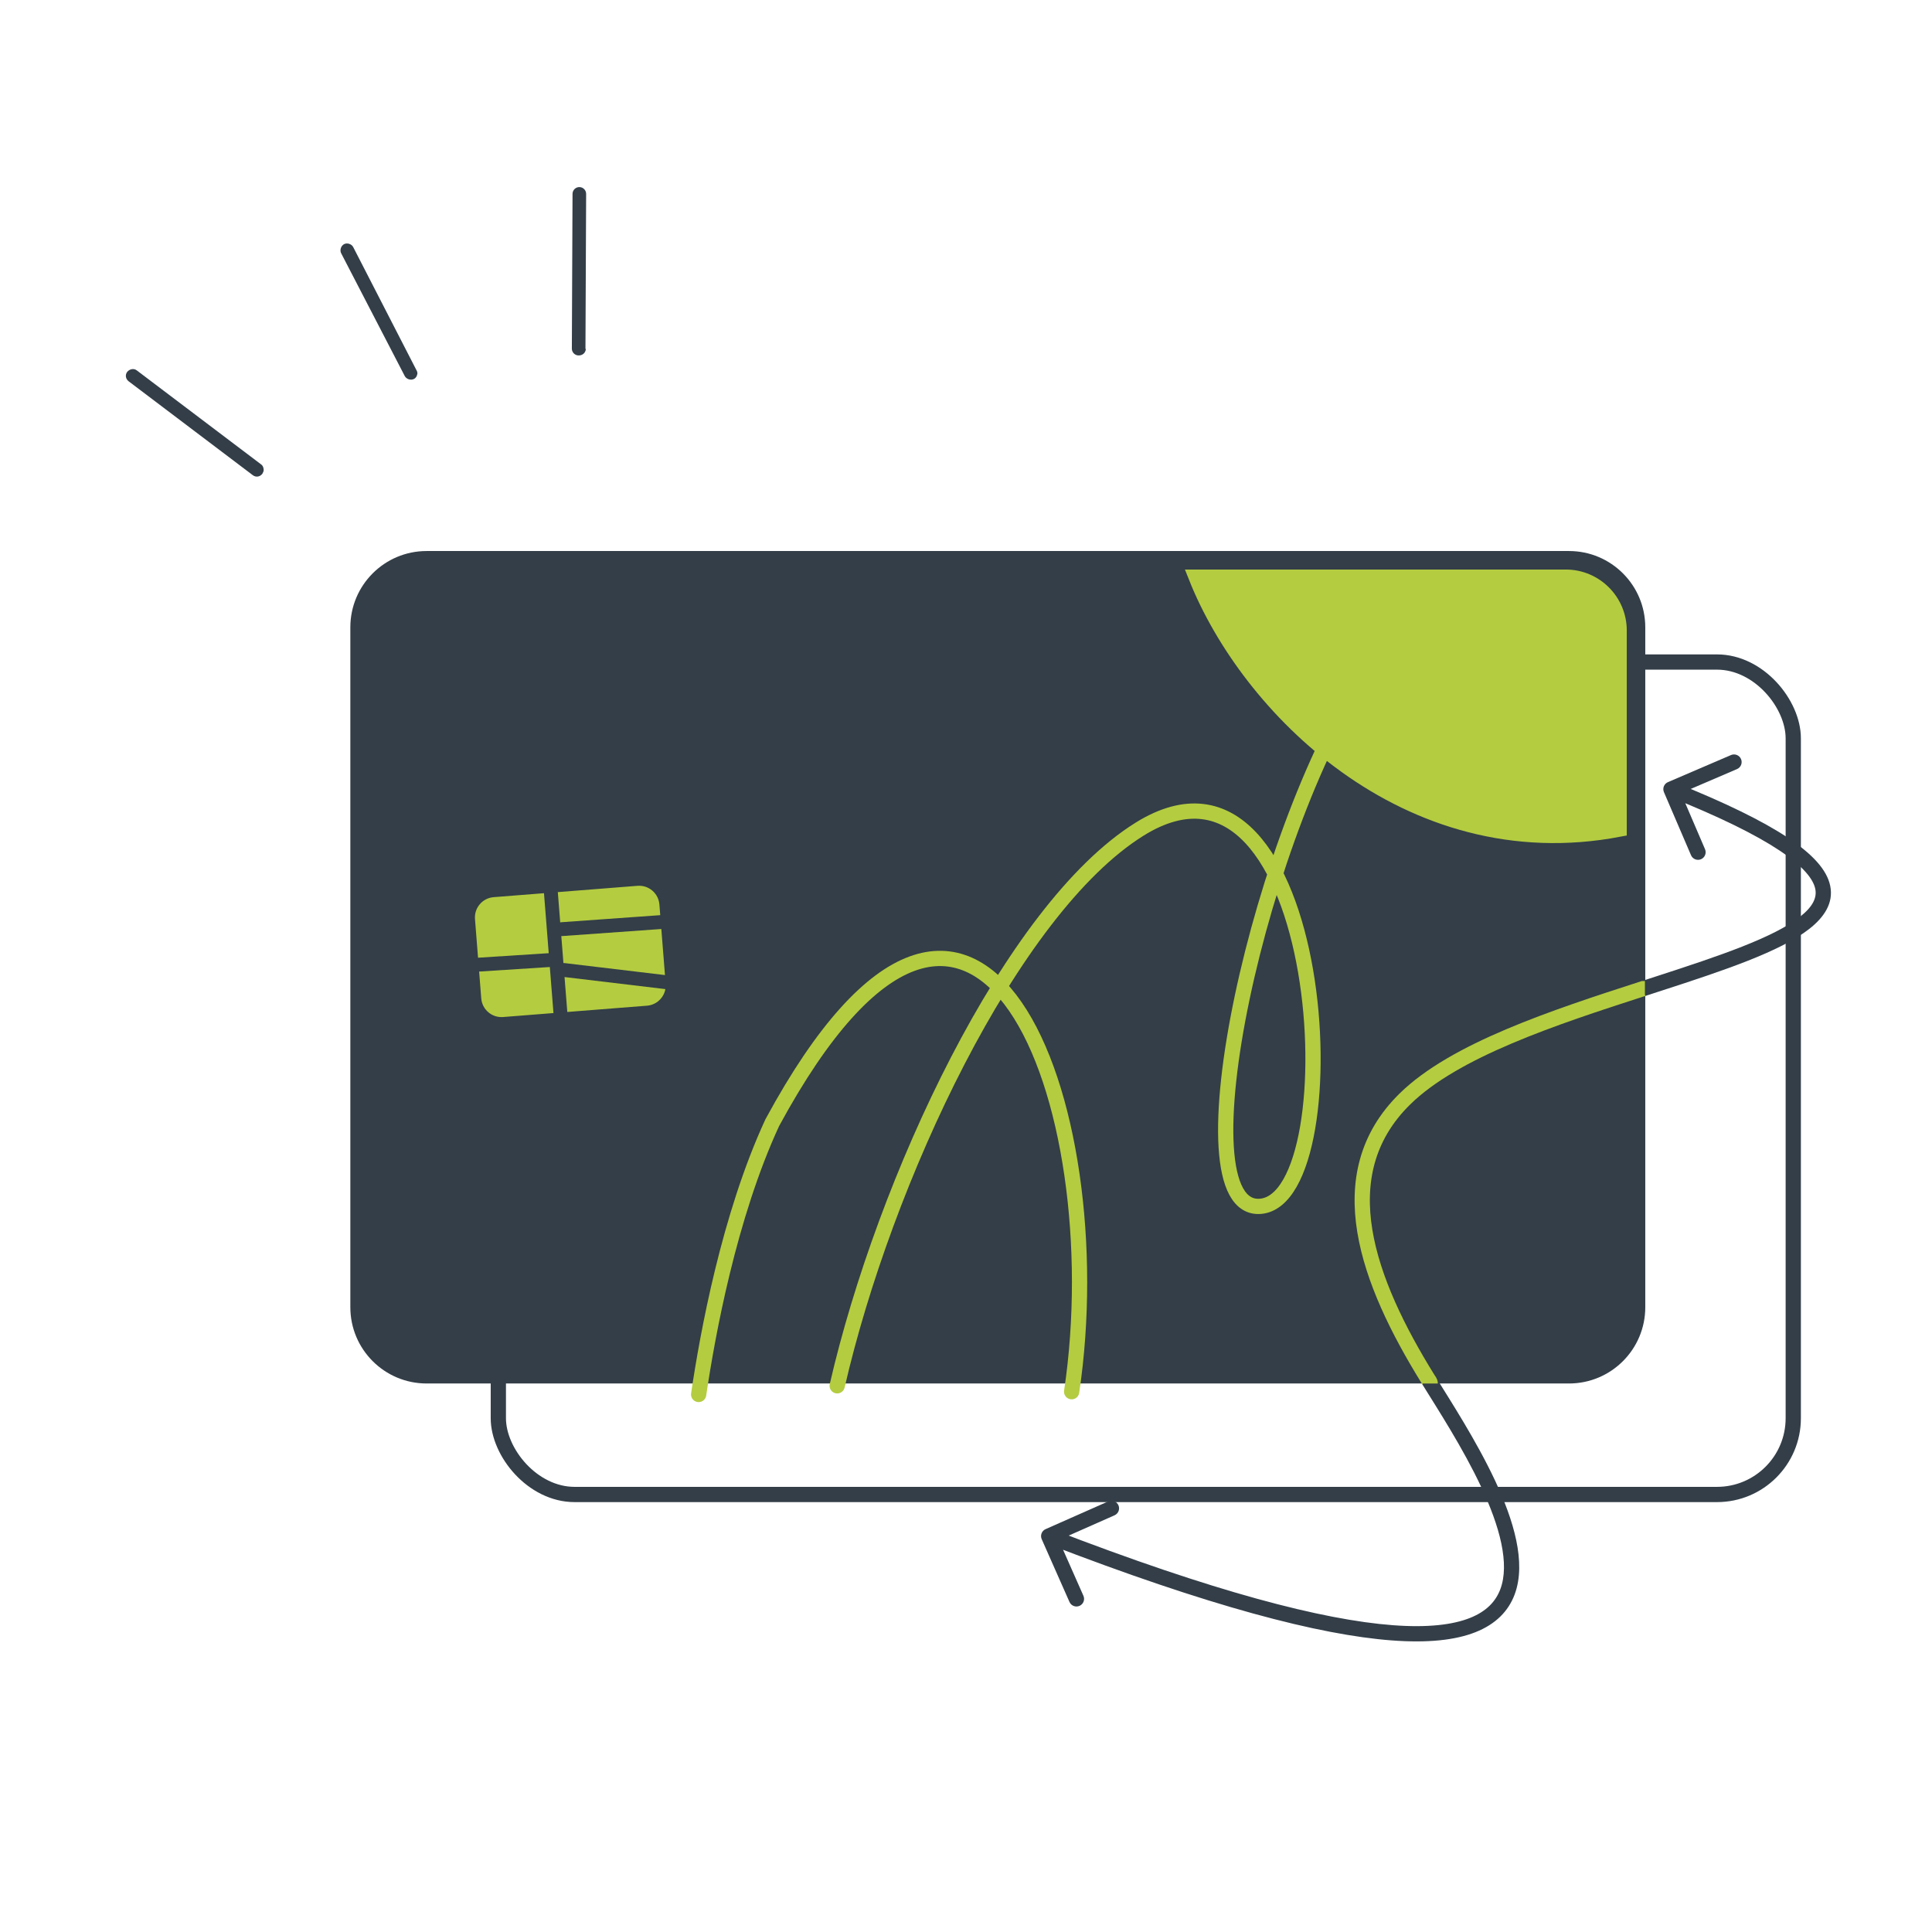
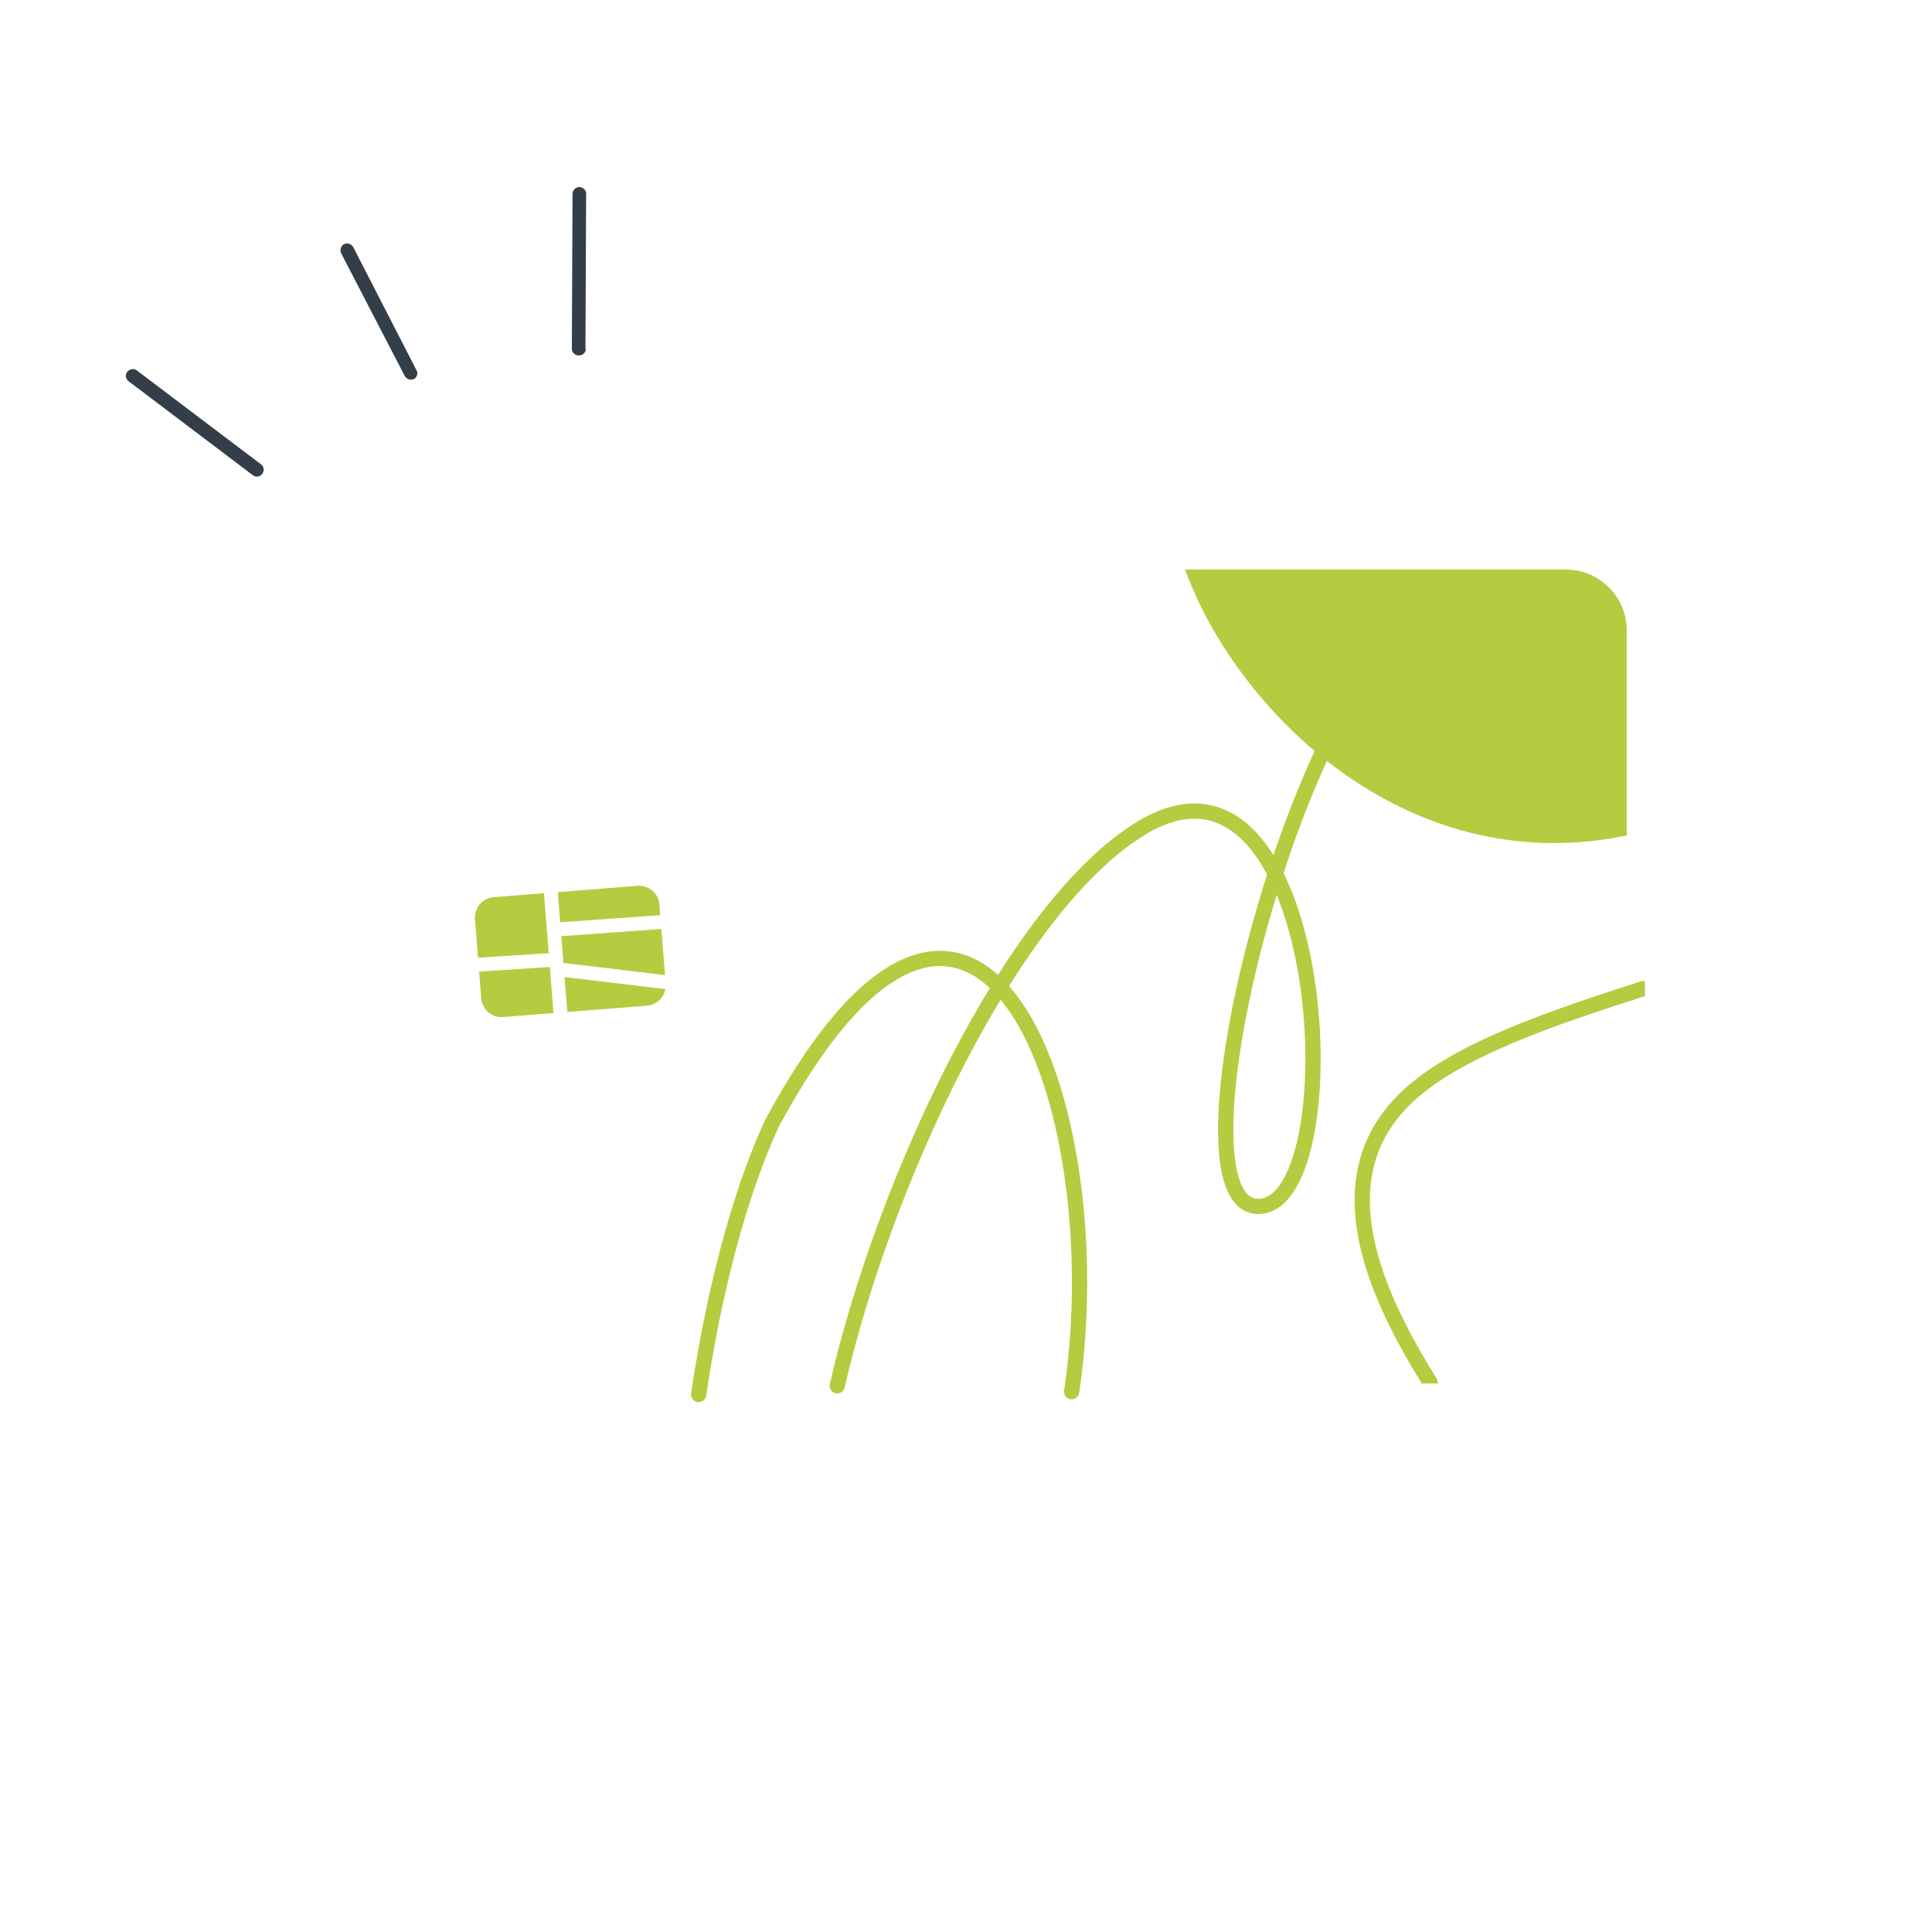
<svg xmlns="http://www.w3.org/2000/svg" width="380" height="380" viewBox="0 0 380 380" fill="none">
-   <rect x="98.016" y="130.213" width="254.696" height="163.733" rx="15" stroke="#333E48" stroke-width="3" />
-   <path d="M68.908 123.381C68.908 115.097 75.624 108.381 83.908 108.381H308.605C316.889 108.381 323.605 115.097 323.605 123.381V257.114C323.605 265.399 316.889 272.114 308.605 272.114H83.908C75.624 272.114 68.908 265.399 68.908 257.114V123.381Z" fill="#333E48" />
  <path fill-rule="evenodd" clip-rule="evenodd" d="M106.995 175.68L97.097 176.46C94.895 176.633 93.25 178.559 93.424 180.761L94.023 188.372L107.928 187.48L106.995 175.68ZM94.238 191.093L94.653 196.363C94.827 198.566 96.753 200.21 98.955 200.037L108.861 199.256L108.144 190.2L94.238 191.093ZM111.581 199.042L127.253 197.807C129.099 197.661 130.554 196.283 130.873 194.544L111.037 192.174L111.581 199.042ZM130.791 191.785L130.076 182.723L110.6 184.111C110.533 184.116 110.466 184.118 110.4 184.117L110.819 189.418C110.918 189.418 111.019 189.423 111.121 189.436L130.791 191.785ZM129.862 180.002L110.451 181.386C110.361 181.392 110.272 181.403 110.186 181.419L109.715 175.465L125.395 174.229C127.597 174.056 129.523 175.7 129.696 177.903L129.862 180.002Z" fill="#B4CC40" />
-   <path d="M204.891 302.739C204.556 301.982 204.898 301.096 205.656 300.761L218.001 295.298C218.759 294.963 219.645 295.306 219.98 296.063C220.315 296.821 219.973 297.707 219.215 298.042L208.241 302.897L213.097 313.871C213.432 314.629 213.09 315.515 212.332 315.85C211.574 316.185 210.689 315.843 210.353 315.085L204.891 302.739ZM280.852 271.205L279.576 271.994L280.852 271.205ZM276.305 216.173L277.357 217.242L276.305 216.173ZM327.276 155.805C326.949 155.044 327.301 154.162 328.063 153.835L340.468 148.509C341.229 148.182 342.111 148.535 342.438 149.296C342.765 150.057 342.413 150.939 341.651 151.266L330.625 156L335.358 167.027C335.685 167.788 335.333 168.67 334.572 168.997C333.811 169.324 332.929 168.971 332.602 168.21L327.276 155.805ZM275.253 215.103C282.451 208.022 294.545 202.731 307.062 198.265C313.353 196.02 319.828 193.96 325.932 191.983C332.051 190.001 337.791 188.106 342.674 186.179C347.582 184.241 351.496 182.319 354.035 180.323C356.587 178.318 357.395 176.546 357.041 174.833C356.644 172.91 354.7 170.389 349.945 167.239C345.267 164.14 338.176 160.63 328.098 156.606L329.211 153.82C339.361 157.873 346.672 161.472 351.602 164.738C356.454 167.953 359.324 171.052 359.979 174.226C360.678 177.61 358.777 180.413 355.889 182.682C352.989 184.96 348.734 187.011 343.775 188.969C338.792 190.936 332.967 192.858 326.856 194.837C320.73 196.821 314.309 198.865 308.07 201.09C295.529 205.565 284.03 210.678 277.357 217.242L275.253 215.103ZM279.576 271.994C273.633 262.393 268.573 252.169 266.967 242.372C265.348 232.494 267.24 222.985 275.253 215.103L277.357 217.242C270.178 224.303 268.431 232.76 269.927 241.886C271.436 251.093 276.245 260.913 282.127 270.415L279.576 271.994ZM206.803 300.733C238.834 313.114 260.169 318.617 273.958 319.657C280.852 320.177 285.733 319.569 289.086 318.246C292.382 316.946 294.205 314.96 295.099 312.569C296.018 310.111 296.019 307.05 295.285 303.552C294.554 300.067 293.123 296.281 291.332 292.46C287.745 284.808 282.837 277.261 279.576 271.994L282.127 270.415C285.334 275.596 290.368 283.334 294.048 291.187C295.891 295.118 297.425 299.137 298.221 302.936C299.015 306.72 299.106 310.419 297.909 313.62C296.687 316.888 294.189 319.458 290.187 321.037C286.244 322.593 280.853 323.185 273.732 322.648C259.49 321.575 237.82 315.938 205.722 303.532L206.803 300.733Z" fill="#333E48" />
  <path d="M281.305 272.116C281.305 271.776 281.026 271.489 280.851 271.206C269.026 252.103 261.113 231.118 276.304 216.174C286.1 206.538 305.591 200.135 323.149 194.461L323.534 194.461" stroke="#B4CC40" stroke-width="3" />
  <path d="M264.718 150.598C250.67 140.503 240.385 126.365 235.27 113.52H307.966C313.765 113.52 318.466 118.221 318.466 124.02V163.093C297.61 167.073 279.197 161.003 264.718 150.598Z" fill="#B4CC40" stroke="#B4CC40" stroke-width="3" />
  <path d="M210.781 273.73C219.219 217.079 192.434 145.995 151.905 220.795C143.379 239.207 139.122 262.676 137.416 274.273" stroke="#B4CC40" stroke-width="3" stroke-linecap="round" stroke-linejoin="round" />
  <path d="M270.089 130.212C247.64 162.117 231.208 238.635 247.921 237.267C266.425 235.717 260.999 140.173 224.16 163.074C198.814 178.853 173.921 232.293 164.665 272.571" stroke="#B4CC40" stroke-width="3" stroke-linecap="round" stroke-linejoin="round" />
  <path d="M51.863 92.457C51.863 92.725 51.73 92.925 51.596 93.193C51.127 93.795 50.325 93.929 49.722 93.461L25.303 74.996C24.701 74.528 24.567 73.725 25.036 73.123C25.504 72.587 26.307 72.387 26.909 72.855L51.328 91.32C51.73 91.587 51.863 92.056 51.863 92.457Z" fill="#333E48" />
  <path d="M82.102 73.458C82.035 73.926 81.834 74.327 81.433 74.528C80.83 74.863 79.961 74.595 79.626 73.993L67.116 49.842C66.781 49.239 67.049 48.37 67.651 48.035C68.253 47.701 69.123 47.968 69.457 48.57L81.901 72.789C82.035 72.989 82.102 73.257 82.102 73.458Z" fill="#333E48" />
  <path d="M115.219 68.708C115.152 69.377 114.617 69.912 113.814 69.912C113.078 69.912 112.476 69.31 112.476 68.574L112.61 38.134C112.61 37.398 113.212 36.796 113.948 36.796C114.684 36.796 115.286 37.398 115.286 38.134L115.152 68.574C115.219 68.641 115.219 68.708 115.219 68.708Z" fill="#333E48" />
</svg>